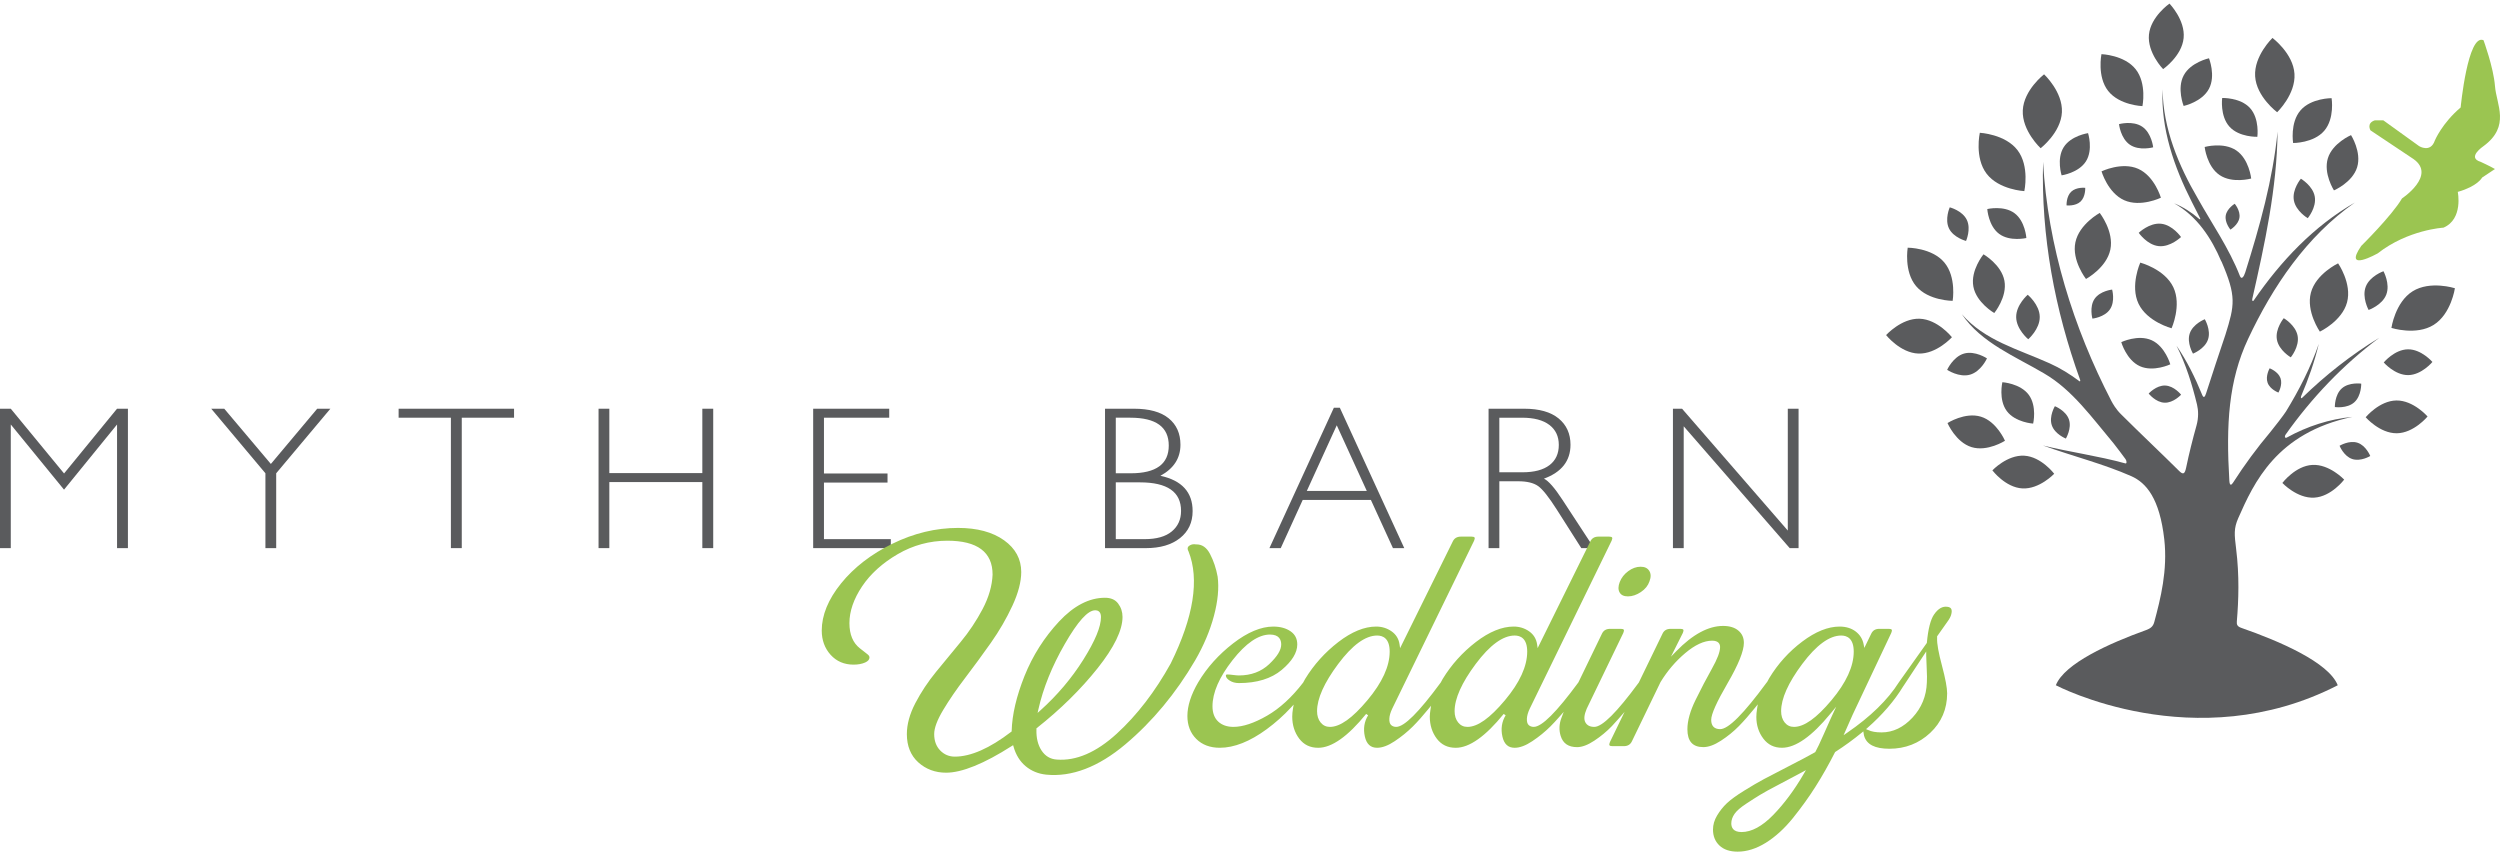
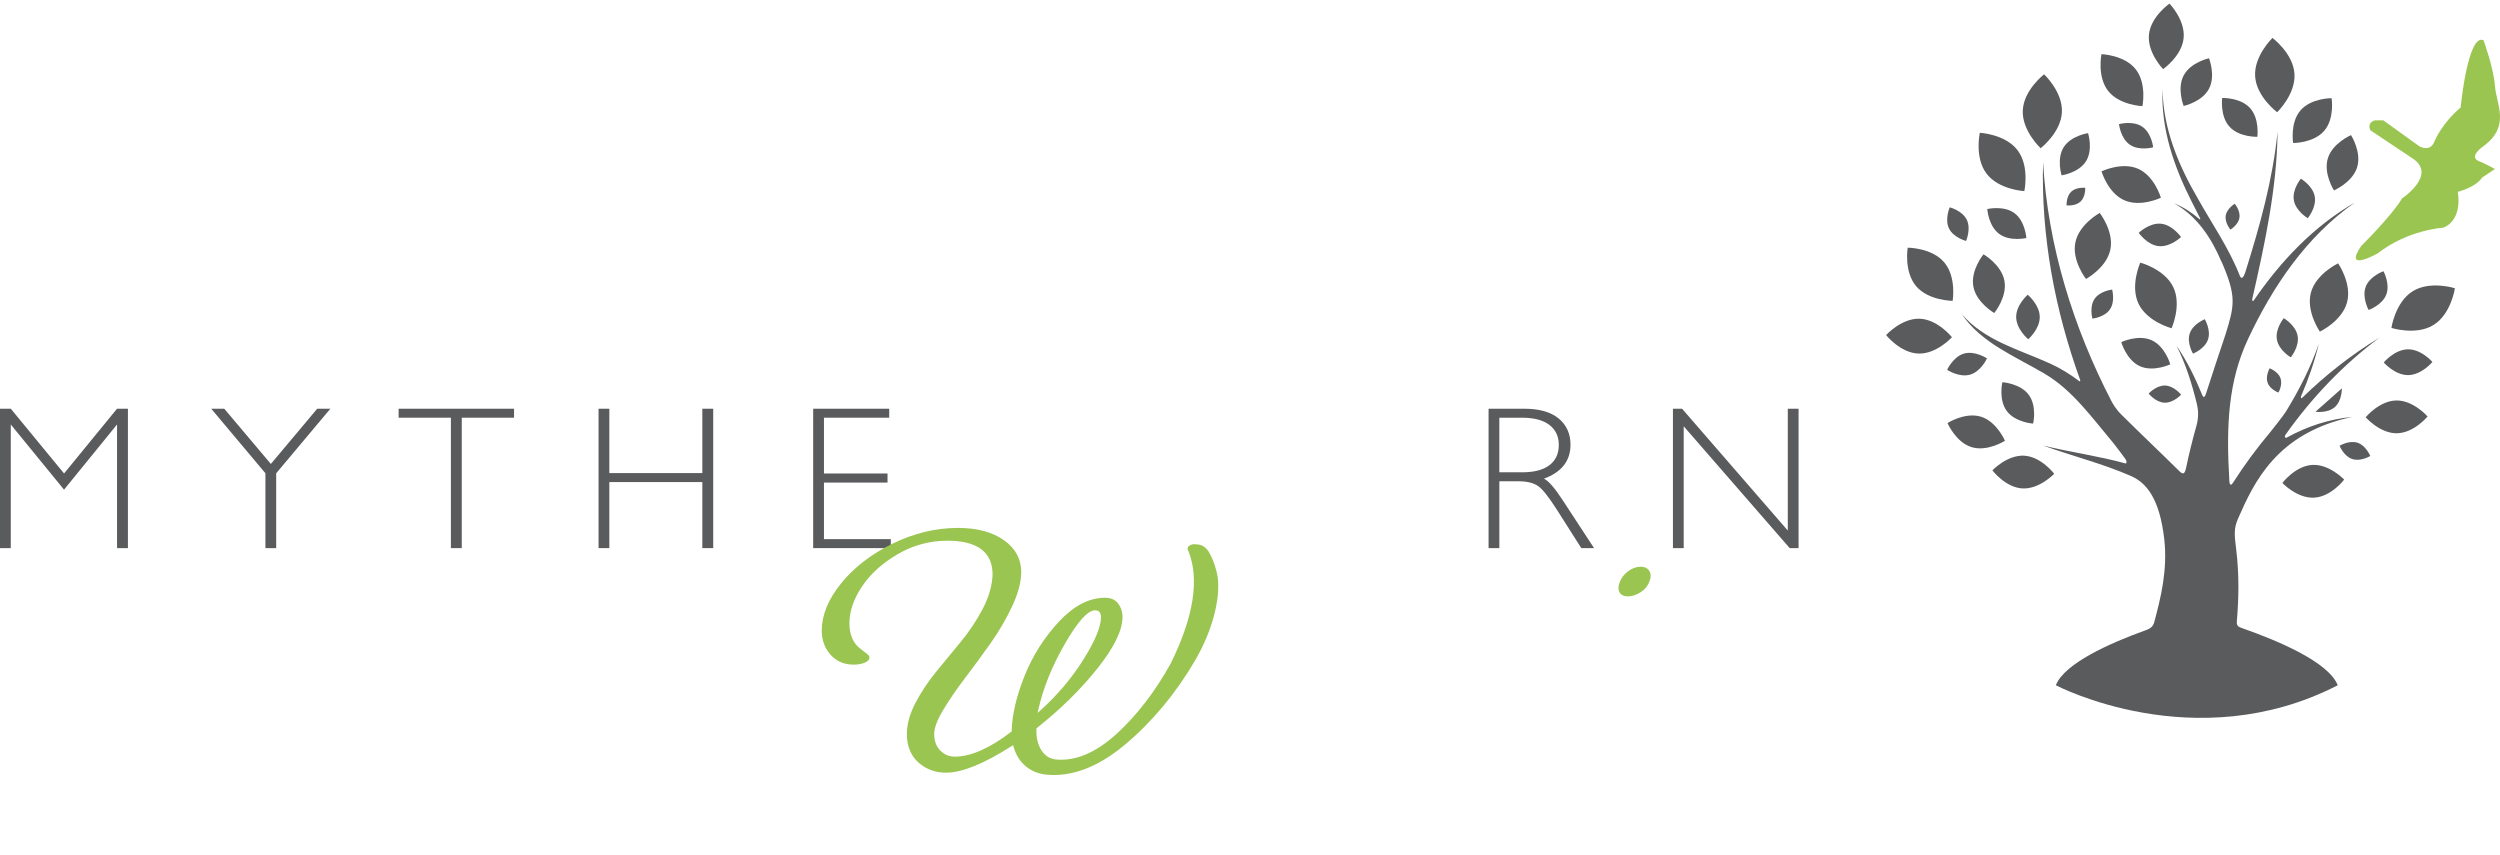
<svg xmlns="http://www.w3.org/2000/svg" version="1.1" id="Layer_1" x="0px" y="0px" width="266px" height="91px" viewBox="0 0 266 91" enable-background="new 0 0 266 91" xml:space="preserve">
  <g>
    <polygon fill="#5A5B5D" points="6.816,50.377 12.451,43.488 13.611,43.488 13.611,58.32 12.454,58.32 12.454,45.165 6.812,52.1    1.147,45.165 1.147,58.32 0,58.32 0,43.488 1.147,43.488  " />
    <polygon fill="#5A5B5D" points="35.151,43.488 29.387,50.357 29.387,58.32 28.241,58.32 28.241,50.357 22.475,43.488    23.861,43.488 28.82,49.365 33.751,43.488  " />
    <polygon fill="#5A5B5D" points="54.695,43.488 54.695,44.444 49.132,44.444 49.132,58.32 47.975,58.32 47.975,44.444    42.413,44.444 42.413,43.488  " />
    <polygon fill="#5A5B5D" points="75.886,43.488 75.886,58.32 74.728,58.32 74.728,51.292 64.833,51.292 64.833,58.32 63.686,58.32    63.686,43.488 64.833,43.488 64.833,50.337 74.728,50.337 74.728,43.488  " />
    <polygon fill="#5A5B5D" points="94.613,43.488 94.613,44.444 87.669,44.444 87.669,50.379 94.432,50.379 94.432,51.346    87.669,51.346 87.669,57.364 94.782,57.364 94.782,58.32 86.522,58.32 86.522,43.488  " />
    <g>
-       <path fill="#5A5B5D" d="M117.573,43.488h3.091c1.62,0,2.848,0.34,3.683,1.019c0.835,0.681,1.253,1.618,1.253,2.814    c0,1.43-0.712,2.53-2.133,3.302c2.286,0.495,3.428,1.748,3.428,3.759c0,1.203-0.447,2.16-1.342,2.872    c-0.896,0.711-2.109,1.067-3.637,1.067h-4.342V43.488z M118.72,44.443v5.914h1.592c2.697,0,4.045-0.983,4.045-2.951    c0-1.975-1.362-2.963-4.088-2.963H118.72z M118.72,51.323v6.042h3.068c1.267,0,2.23-0.272,2.887-0.818    c0.66-0.545,0.989-1.273,0.989-2.187c0-2.023-1.458-3.037-4.375-3.037H118.72z" />
-       <path fill="#5A5B5D" d="M142.557,43.382l6.856,14.938h-1.204l-2.346-5.128h-7.254l-2.337,5.128h-1.204l6.856-14.938H142.557z     M145.427,52.237l-3.196-6.986l-3.186,6.986H145.427z" />
      <path fill="#5A5B5D" d="M158.383,43.488h3.801c1.593,0,2.811,0.346,3.653,1.035c0.841,0.69,1.264,1.623,1.264,2.798    c0,1.713-0.942,2.916-2.826,3.609c0.49,0.234,1.146,0.988,1.977,2.262l3.355,5.128h-1.358l-2.584-4.065    c-0.863-1.358-1.535-2.207-2.017-2.543c-0.481-0.337-1.185-0.505-2.111-0.505h-2.007v7.113h-1.146V43.488z M159.529,44.444v5.807    h2.463c1.253,0,2.21-0.253,2.872-0.759s0.993-1.223,0.993-2.149c0-0.914-0.336-1.625-1.008-2.135    c-0.674-0.51-1.64-0.764-2.899-0.764H159.529z" />
      <polygon fill="#5A5B5D" points="191.368,43.488 191.368,58.32 190.424,58.32 179.147,45.357 179.147,58.32 178.001,58.32     178.001,43.488 178.972,43.488 190.221,56.452 190.221,43.488   " />
      <path fill="#5A5B5D" d="M244.132,7.857c0.138,2.183-1.843,4.085-1.843,4.085s-2.205-1.639-2.343-3.821    c-0.138-2.182,1.844-4.084,1.844-4.084S243.994,5.675,244.132,7.857" />
      <path fill="#5A5B5D" d="M226.019,21.305c-1.744-0.773-2.417-3.072-2.417-3.072s2.157-1.046,3.902-0.271    c1.743,0.775,2.415,3.075,2.415,3.075S227.762,22.081,226.019,21.305" />
      <path fill="#5A5B5D" d="M232.338,4.047c-0.188,1.925-2.184,3.306-2.184,3.306s-1.694-1.738-1.506-3.664    c0.188-1.923,2.185-3.306,2.185-3.306S232.526,2.124,232.338,4.047" />
      <path fill="#5A5B5D" d="M219.574,15.668c-0.777,1.239-0.218,2.989-0.218,2.989s1.818-0.261,2.595-1.501    c0.777-1.24,0.218-2.99,0.218-2.99S220.35,14.427,219.574,15.668" />
      <path fill="#5A5B5D" d="M220.38,20.394c-0.548,0.517-0.498,1.46-0.498,1.46s0.939,0.108,1.488-0.407    c0.549-0.519,0.498-1.462,0.498-1.462S220.929,19.877,220.38,20.394" />
      <path fill="#5A5B5D" d="M219.388,11.936c-0.102,2.172-2.265,3.835-2.265,3.835s-2-1.857-1.898-4.028    c0.101-2.172,2.265-3.835,2.265-3.835S219.489,9.764,219.388,11.936" />
      <path fill="#5A5B5D" d="M258.943,34.568c-1.865,1.166-4.497,0.322-4.497,0.322s0.395-2.733,2.261-3.899    c1.865-1.165,4.494-0.323,4.494-0.323S260.809,33.402,258.943,34.568" />
      <path fill="#5A5B5D" d="M253.901,31.341c-0.437,1.137-1.882,1.639-1.882,1.639s-0.737-1.34-0.302-2.478    c0.438-1.139,1.884-1.643,1.884-1.643S254.338,30.202,253.901,31.341" />
      <path fill="#5A5B5D" d="M224.5,32.913c-0.579,0.854-1.867,0.988-1.867,0.988s-0.349-1.246,0.23-2.101    c0.58-0.853,1.868-0.988,1.868-0.988S225.08,32.061,224.5,32.913" />
      <path fill="#5A5B5D" d="M242.643,40.23c0.258,0.714-0.218,1.54-0.218,1.54s-0.893-0.33-1.151-1.044    c-0.258-0.713,0.216-1.539,0.216-1.539S242.383,39.519,242.643,40.23" />
      <path fill="#5A5B5D" d="M250.85,47.11c0.902,0.3,1.346,1.408,1.346,1.408s-1.019,0.622-1.92,0.321    c-0.901-0.3-1.346-1.408-1.346-1.408S249.949,46.81,250.85,47.11" />
      <path fill="#5A5B5D" d="M244.468,35.739c0.206,1.151-0.729,2.281-0.729,2.281s-1.271-0.735-1.477-1.885s0.73-2.28,0.73-2.28    S244.261,34.59,244.468,35.739" />
      <path fill="#5A5B5D" d="M256.205,37.168c-1.431,0.015-2.575,1.399-2.575,1.399s1.174,1.358,2.605,1.344    c1.43-0.017,2.574-1.4,2.574-1.4S257.635,37.151,256.205,37.168" />
      <path fill="#5A5B5D" d="M249.727,32.167c-0.537,2.006-2.894,3.119-2.894,3.119s-1.489-2.141-0.953-4.146    c0.534-2.006,2.894-3.12,2.894-3.12S250.264,30.16,249.727,32.167" />
      <path fill="#5A5B5D" d="M255.022,46.099c-1.819,0.021-3.314-1.704-3.314-1.704s1.453-1.762,3.271-1.785    c1.819-0.021,3.314,1.706,3.314,1.706S256.842,46.078,255.022,46.099" />
      <path fill="#5A5B5D" d="M215.182,51.968c-1.817-0.1-3.193-1.922-3.193-1.922s1.568-1.66,3.385-1.561    c1.815,0.102,3.193,1.923,3.193,1.923S216.998,52.069,215.182,51.968" />
      <path fill="#5A5B5D" d="M246.227,52.95c-1.816,0.1-3.384-1.562-3.384-1.562s1.377-1.822,3.193-1.921    c1.816-0.098,3.385,1.564,3.385,1.564S248.043,52.853,246.227,52.95" />
      <path fill="#5A5B5D" d="M206.868,27.916c1.32,1.563,0.894,4.094,0.894,4.094s-2.567-0.002-3.888-1.563    c-1.319-1.561-0.894-4.093-0.894-4.093S205.548,26.354,206.868,27.916" />
      <path fill="#5A5B5D" d="M208.972,37.62c1.17-0.336,2.441,0.512,2.441,0.512s-0.626,1.395-1.797,1.731s-2.44-0.513-2.44-0.513    S207.802,37.955,208.972,37.62" />
      <path fill="#5A5B5D" d="M210.771,44.336c1.688,0.52,2.558,2.562,2.558,2.562s-1.869,1.197-3.557,0.676    c-1.687-0.521-2.558-2.561-2.558-2.561S209.083,43.815,210.771,44.336" />
      <path fill="#5A5B5D" d="M204.244,33.912c1.935,0.063,3.441,1.969,3.441,1.969s-1.629,1.803-3.562,1.738    c-1.935-0.063-3.443-1.966-3.443-1.966S202.311,33.85,204.244,33.912" />
      <path fill="#5A5B5D" d="M215.856,42.004c0.903,1.216,0.471,3.067,0.471,3.067s-1.9-0.119-2.803-1.334    c-0.905-1.218-0.472-3.07-0.472-3.07S214.952,40.788,215.856,42.004" />
      <path fill="#5A5B5D" d="M213.272,29.879c0.316,1.725-1.082,3.427-1.082,3.427s-1.91-1.095-2.226-2.821    c-0.318-1.726,1.08-3.427,1.08-3.427S212.954,28.153,213.272,29.879" />
      <path fill="#5A5B5D" d="M250.798,17.799c-0.502,1.622-2.465,2.458-2.465,2.458s-1.149-1.796-0.647-3.42    c0.502-1.623,2.464-2.46,2.464-2.46S251.299,16.175,250.798,17.799" />
      <path fill="#5A5B5D" d="M224.542,26.556c-0.403,1.941-2.592,3.127-2.592,3.127s-1.534-1.961-1.129-3.899    c0.403-1.943,2.59-3.129,2.59-3.129S224.946,24.615,224.542,26.556" />
      <path fill="#5A5B5D" d="M227.239,7.371c1.204,1.526,0.717,3.92,0.717,3.92s-2.438-0.083-3.644-1.611    c-1.204-1.526-0.717-3.918-0.717-3.918S226.035,5.845,227.239,7.371" />
      <path fill="#5A5B5D" d="M246.292,20.921c0.202,1.16-0.748,2.295-0.748,2.295s-1.275-0.748-1.478-1.909    c-0.201-1.159,0.747-2.293,0.747-2.293S246.091,19.761,246.292,20.921" />
      <path fill="#5A5B5D" d="M214.341,22.682c1.149,0.852,1.264,2.643,1.264,2.643s-1.746,0.411-2.895-0.44    c-1.148-0.851-1.264-2.643-1.264-2.643S213.193,21.831,214.341,22.682" />
      <path fill="#5A5B5D" d="M209.268,23.39c0.479,0.986-0.081,2.247-0.081,2.247s-1.333-0.343-1.813-1.329    c-0.48-0.988,0.079-2.248,0.079-2.248S208.79,22.401,209.268,23.39" />
-       <path fill="#5A5B5D" d="M249.173,41.323c0.775-0.688,2.063-0.502,2.063-0.502s0.029,1.301-0.746,1.989    c-0.775,0.688-2.063,0.5-2.063,0.5S248.398,42.01,249.173,41.323" />
+       <path fill="#5A5B5D" d="M249.173,41.323s0.029,1.301-0.746,1.989    c-0.775,0.688-2.063,0.5-2.063,0.5S248.398,42.01,249.173,41.323" />
      <path fill="#5A5B5D" d="M227.933,13.479c1.004,0.681,1.165,2.194,1.165,2.194s-1.467,0.41-2.472-0.27    c-1.003-0.682-1.164-2.195-1.164-2.195S226.928,12.799,227.933,13.479" />
      <path fill="#5A5B5D" d="M235.032,9.451c-0.744,1.403-2.693,1.823-2.693,1.823s-0.739-1.851,0.007-3.253    c0.744-1.401,2.691-1.821,2.691-1.821S235.776,8.052,235.032,9.451" />
      <path fill="#5A5B5D" d="M238.274,23.177c-0.127,0.759-0.956,1.253-0.956,1.253s-0.626-0.736-0.5-1.497    c0.127-0.759,0.957-1.252,0.957-1.252S238.401,22.418,238.274,23.177" />
      <path fill="#5A5B5D" d="M217.029,33.713c0.018,1.308-1.226,2.383-1.226,2.383s-1.267-1.047-1.282-2.354s1.226-2.381,1.226-2.381    S217.014,32.405,217.029,33.713" />
-       <path fill="#5A5B5D" d="M220.136,44.633c0.321,0.949-0.328,2.031-0.328,2.031s-1.174-0.463-1.495-1.414    c-0.323-0.951,0.326-2.031,0.326-2.031S219.813,43.682,220.136,44.633" />
      <path fill="#5A5B5D" d="M214.665,15.98c1.308,1.713,0.723,4.355,0.723,4.355s-2.705-0.137-4.012-1.85    c-1.309-1.716-0.723-4.357-0.723-4.357S213.357,14.266,214.665,15.98" />
      <path fill="#5A5B5D" d="M231.239,30.555c0.918,1.929-0.183,4.373-0.183,4.373s-2.597-0.685-3.516-2.612    c-0.919-1.93,0.185-4.373,0.185-4.373S230.319,28.626,231.239,30.555" />
      <path fill="#5A5B5D" d="M227.687,38.965c1.44,0.65,3.233-0.201,3.233-0.201s-0.542-1.911-1.983-2.562    c-1.442-0.652-3.234,0.202-3.234,0.202S226.246,38.313,227.687,38.965" />
      <path fill="#5A5B5D" d="M230.311,42.847c0.953,0.033,1.756-0.853,1.756-0.853s-0.741-0.94-1.693-0.973    c-0.952-0.034-1.756,0.854-1.756,0.854S229.356,42.815,230.311,42.847" />
      <path fill="#5A5B5D" d="M237.218,13.481c1.032,1.141,2.964,1.075,2.964,1.075s0.256-1.914-0.777-3.056    c-1.033-1.141-2.965-1.074-2.965-1.074S236.185,12.341,237.218,13.481" />
      <path fill="#5A5B5D" d="M229.693,26.188c1.243,0.123,2.368-0.969,2.368-0.969s-0.89-1.292-2.132-1.415    c-1.243-0.122-2.368,0.968-2.368,0.968S228.451,26.065,229.693,26.188" />
      <path fill="#5A5B5D" d="M247.299,13.915c-1.131,1.318-3.311,1.302-3.311,1.302s-0.349-2.152,0.783-3.471    c1.131-1.317,3.311-1.301,3.311-1.301S248.43,12.597,247.299,13.915" />
-       <path fill="#5A5B5D" d="M236.165,18.627c1.367,0.928,3.363,0.368,3.363,0.368s-0.22-2.063-1.587-2.989s-3.365-0.367-3.365-0.367    S234.798,17.701,236.165,18.627" />
      <path fill="#5A5B5D" d="M232.993,35.465c-0.347,1.011,0.34,2.162,0.34,2.162s1.252-0.486,1.597-1.498    c0.348-1.011-0.34-2.163-0.34-2.163S233.34,34.453,232.993,35.465" />
      <path fill="#5A5B5D" d="M248.736,72.912c-0.969-2.45-6.237-4.704-10.258-6.105c-0.447-0.154-0.504-0.365-0.479-0.684    c0.19-2.272,0.278-4.87-0.075-7.715c-0.188-1.521-0.264-2.17,0.232-3.293c1.645-3.716,4.045-9.059,12.139-10.759    c-2.435,0.23-4.804,0.998-6.979,2.2c-0.194,0.107-0.274-0.106-0.12-0.325c2.758-3.89,6.093-7.411,9.961-10.294    c-2.972,1.807-5.718,3.964-8.216,6.397c-0.104,0.103-0.166-0.03-0.095-0.198c0.771-1.802,1.42-3.646,1.873-5.545    c-0.875,2.533-2.104,4.923-3.489,7.189c-0.196,0.323-1.309,1.764-1.652,2.174c-1.435,1.702-2.764,3.506-3.978,5.397    c-0.154,0.239-0.359,0.424-0.398-0.215c-0.359-5.967-0.093-10.627,1.999-15.082c2.611-5.56,6.191-10.89,11.355-14.503    c-4.373,2.519-7.877,6.219-10.753,10.408c-0.098,0.144-0.205,0.042-0.16-0.154c1.331-5.864,2.626-11.778,2.692-17.804    c-0.507,5.126-1.899,10.072-3.438,14.975c-0.154,0.49-0.402,0.815-0.57,0.389c-1.16-2.965-2.977-5.558-4.468-8.228    c-2.067-3.539-3.7-7.44-3.76-11.625c-0.196,4.173,1.231,8.275,3.111,11.971c0.287,0.585,0.584,1.165,0.886,1.744    c0.052,0.102-0.018,0.145-0.104,0.068c-0.799-0.692-1.688-1.267-2.667-1.665c2.437,1.356,3.981,3.719,5.021,6.18l0.014-0.006    c1.614,3.731,1.413,4.644,0.423,7.816c-0.683,2.056-1.391,4.131-2.057,6.238c-0.121,0.386-0.258,0.536-0.413,0.16    c-0.747-1.828-1.611-3.599-2.73-5.23c1,1.986,1.656,4.098,2.177,6.247c0.148,0.61,0.182,1.403-0.052,2.239    c-0.412,1.475-0.789,2.969-1.103,4.482c-0.14,0.67-0.307,0.792-0.754,0.346c-1.795-1.788-4.161-4.018-6.171-6.022    c-0.553-0.543-0.902-1.168-1.034-1.423c-4.023-7.769-6.767-16.489-7.263-25.431c-0.222,7.856,1.237,15.703,3.947,23.202    c0.032,0.09-0.014,0.185-0.068,0.143c-0.983-0.737-2.032-1.398-3.188-1.915c-3.35-1.507-6.896-2.41-9.337-5.225    c2.077,3.072,5.769,4.531,8.757,6.303c3.008,1.747,5.105,4.722,7.401,7.451c0.429,0.549,0.852,1.107,1.265,1.673    c0.14,0.189,0.133,0.491-0.008,0.452c-2.925-0.807-5.952-1.209-8.781-1.909c3.091,1.113,6.418,1.95,9.386,3.257    c1.614,0.711,3.03,2.384,3.521,6.724c0.372,3.293-0.396,6.322-1.063,8.805c-0.126,0.468-0.391,0.679-0.872,0.854    c-3.917,1.41-8.684,3.552-9.602,5.87C218.74,72.912,233.559,80.719,248.736,72.912" />
      <path fill-rule="evenodd" clip-rule="evenodd" fill="#9BC551" d="M264.247,4.281c0,0,1.065,2.893,1.218,4.871    c0.151,1.979,1.675,4.263-1.218,6.396c0,0-1.827,1.214-0.305,1.672c0,0,0.994,0.455,1.522,0.763l-1.368,0.911    c0,0-0.46,0.917-2.59,1.522c0,0,0.609,2.893-1.521,3.807c0,0-3.767,0.206-7.004,2.741c0,0-3.726,2.096-1.746-0.797    c0,0,3.27-3.226,4.338-5.054c0,0,3.704-2.457,1.216-4.196l-4.568-3.047c0,0-0.459-0.76,0.455-1.065h0.913l3.808,2.743    c0,0,1.215,0.76,1.675-0.609c0,0,0.762-1.828,2.741-3.504C261.813,11.436,262.571,3.52,264.247,4.281" />
      <path fill="#9BC551" d="M107.796,79.287l0.047,0.165c0.244,0.865,0.676,1.562,1.284,2.07c0.609,0.509,1.345,0.813,2.187,0.9    c2.72,0.272,5.563-0.815,8.424-3.224c2.879-2.423,5.377-5.43,7.426-8.936c0.907-1.565,1.581-3.158,2-4.734    c0.419-1.573,0.551-2.977,0.393-4.17c-0.157-0.873-0.431-1.689-0.812-2.419c-0.358-0.683-0.831-1.016-1.445-1.016h-0.056    c-0.249-0.041-0.451-0.009-0.646,0.104c-0.228,0.131-0.239,0.275-0.229,0.373c0,0.083,0.029,0.166,0.085,0.256    c1.189,2.979,0.55,6.988-1.887,11.933c-1.655,2.988-3.586,5.501-5.744,7.476c-2.175,1.989-4.324,2.92-6.397,2.752    c-0.679-0.047-1.221-0.374-1.61-0.969c-0.38-0.582-0.562-1.319-0.539-2.191v-0.163l0.049-0.036    c2.507-1.982,4.677-4.118,6.452-6.35c1.763-2.216,2.658-4.055,2.658-5.462c0-0.543-0.159-1.025-0.474-1.438    c-0.31-0.406-0.766-0.605-1.396-0.605c-1.676,0-3.318,0.851-4.881,2.526c-1.574,1.686-2.811,3.636-3.676,5.794    c-0.861,2.156-1.321,4.122-1.367,5.845l-0.002,0.061l-0.048,0.036c-2.285,1.754-4.303,2.642-6,2.642    c-0.608,0-1.131-0.221-1.555-0.658c-0.424-0.436-0.64-1.021-0.64-1.74c0-0.648,0.316-1.493,0.965-2.579    c0.633-1.057,1.418-2.202,2.333-3.402c0.904-1.186,1.823-2.441,2.734-3.731c0.896-1.271,1.668-2.602,2.295-3.957    c0.622-1.343,0.935-2.547,0.935-3.578c0-1.373-0.613-2.508-1.823-3.373c-1.222-0.875-2.87-1.318-4.9-1.318    c-2.357,0-4.701,0.563-6.967,1.673c-2.267,1.112-4.112,2.536-5.482,4.235c-1.363,1.688-2.054,3.376-2.054,5.014    c0,1.02,0.319,1.889,0.947,2.583c0.626,0.691,1.445,1.042,2.436,1.042c0.485,0,0.901-0.077,1.239-0.229    c0.307-0.14,0.457-0.315,0.457-0.538c0-0.118-0.074-0.231-0.224-0.345l-0.794-0.622c-0.74-0.574-1.116-1.477-1.116-2.683    c0-1.258,0.454-2.573,1.347-3.91c0.89-1.329,2.167-2.482,3.794-3.43c1.632-0.949,3.408-1.429,5.281-1.429    c3.192,0,4.811,1.212,4.811,3.604c-0.047,1.19-0.406,2.426-1.065,3.675c-0.658,1.245-1.439,2.417-2.321,3.481    c-0.883,1.066-1.762,2.135-2.633,3.201c-0.863,1.055-1.605,2.178-2.207,3.335c-0.596,1.146-0.896,2.25-0.896,3.28    c0,1.264,0.408,2.274,1.213,3.004c0.809,0.731,1.805,1.103,2.961,1.103c1.689,0,4.041-0.954,6.989-2.837L107.796,79.287z     M110.399,75.854l0.088-0.39c0.506-2.252,1.449-4.587,2.803-6.938h0c1.392-2.418,2.453-3.593,3.243-3.593    c0.228,0,0.61,0.093,0.61,0.714c0,1.043-0.615,2.528-1.878,4.543c-1.243,1.977-2.78,3.794-4.568,5.396L110.399,75.854z" />
      <path fill="#9BC551" d="M174.557,60.3c-0.452,0-0.896,0.16-1.318,0.475c-0.427,0.316-0.73,0.708-0.903,1.164    c-0.169,0.443-0.173,0.812-0.009,1.097c0.161,0.281,0.451,0.419,0.888,0.419c0.454,0,0.917-0.155,1.374-0.461    c0.455-0.304,0.763-0.688,0.915-1.139c0.172-0.453,0.164-0.816-0.022-1.115C175.297,60.443,174.995,60.3,174.557,60.3" />
-       <path fill="#9BC551" d="M195.374,75.188l-0.627,1.356c-0.025,0.05-0.331,0.743-0.67,1.512c-0.425,0.963-0.733,1.616-0.919,1.941    l-0.018,0.029l-0.031,0.019c-0.7,0.396-1.63,0.89-2.759,1.465c-1.22,0.623-2.062,1.062-2.646,1.376    c-0.612,0.327-1.313,0.737-2.146,1.253c-0.803,0.498-1.416,0.944-1.821,1.326c-0.401,0.38-0.753,0.822-1.046,1.315    c-0.285,0.482-0.429,0.98-0.429,1.484c0,0.694,0.229,1.267,0.684,1.696c0.455,0.435,1.108,0.655,1.942,0.655    c0.979,0,1.987-0.319,2.996-0.945c1.016-0.632,1.984-1.516,2.877-2.622c0.904-1.122,1.718-2.253,2.418-3.364    c0.705-1.11,1.397-2.334,2.061-3.637l0.017-0.031l0.029-0.019c0.979-0.631,1.921-1.316,2.801-2.039l0.17-0.142l0.037,0.218    c0.005,0.029,0.009,0.057,0.012,0.084c0.007,0.049,0.014,0.098,0.03,0.161c0.263,0.933,1.146,1.388,2.7,1.388    c1.679,0,3.14-0.568,4.337-1.688c1.195-1.118,1.803-2.534,1.803-4.21c0-0.584-0.185-1.568-0.547-2.929    c-0.374-1.402-0.545-2.36-0.521-2.929v-0.209l0.024-0.033c0.932-1.303,1.045-1.478,1.059-1.501    c0.205-0.274,0.338-0.518,0.404-0.733c0.091-0.306,0.091-0.534,0-0.675c-0.069-0.104-0.191-0.168-0.378-0.195h-0.002    c-0.522-0.082-0.992,0.181-1.426,0.808c-0.375,0.531-0.633,1.54-0.77,3.002l-0.003,0.035l-0.021,0.027l-2.951,4.154    c-1.183,1.873-3.036,3.681-5.517,5.379l-0.37,0.255l0.973-2.2l4.099-8.68c0.07-0.16,0.088-0.284,0.049-0.347    c-0.039-0.059-0.148-0.091-0.312-0.091h-0.999c-0.432,0-0.718,0.179-0.881,0.544l-0.721,1.487l-0.073-0.379    c-0.107-0.563-0.393-1.021-0.846-1.369c-0.458-0.347-1.034-0.524-1.714-0.524c-1.228,0-2.563,0.537-3.967,1.594    c-1.414,1.062-2.597,2.369-3.514,3.888c-0.05,0.081-0.09,0.158-0.13,0.237c-0.03,0.056-0.061,0.113-0.093,0.171l-0.012,0.021    l-0.035,0.032c-2.457,3.345-4.077,4.971-4.956,4.971c-0.624,0-0.953-0.342-0.953-0.987c0-0.604,0.573-1.884,1.755-3.92    c1.143-1.968,1.722-3.405,1.722-4.273c0-0.541-0.188-0.966-0.576-1.298c-0.387-0.333-0.938-0.504-1.637-0.504    c-1.563,0-3.235,0.902-4.971,2.681l-0.573,0.589l1.263-2.524c0.07-0.157,0.088-0.281,0.048-0.344    c-0.038-0.059-0.148-0.091-0.311-0.091h-1.033c-0.433,0-0.72,0.179-0.881,0.543l-2.505,5.166    c-2.343,3.185-3.889,4.723-4.741,4.723c-0.463,0-0.784-0.168-0.956-0.5c-0.169-0.325-0.119-0.794,0.151-1.433l3.893-8.063    c0.07-0.158,0.088-0.282,0.048-0.345c-0.039-0.059-0.15-0.091-0.313-0.091h-1.136c-0.43,0-0.72,0.179-0.883,0.544l-2.491,5.148    c-2.346,3.191-3.899,4.739-4.753,4.739c-0.214,0-0.393-0.063-0.532-0.187c-0.146-0.132-0.211-0.356-0.197-0.687    c0.011-0.304,0.113-0.661,0.303-1.065l8.711-17.869c0.071-0.158,0.09-0.282,0.049-0.344c-0.038-0.059-0.147-0.092-0.313-0.092    h-1.135c-0.432,0-0.72,0.179-0.882,0.545l-5.59,11.32l-0.058-0.406c-0.088-0.581-0.371-1.045-0.844-1.378    c-0.481-0.339-1.035-0.511-1.648-0.511c-1.248,0-2.602,0.554-4.019,1.644c-1.426,1.098-2.613,2.419-3.531,3.925    c-0.048,0.079-0.086,0.153-0.126,0.229c-0.028,0.053-0.055,0.105-0.087,0.159c-2.338,3.179-3.884,4.717-4.736,4.717    c-0.213,0-0.392-0.063-0.531-0.187c-0.146-0.132-0.212-0.356-0.198-0.687c0.012-0.304,0.114-0.661,0.305-1.065l8.711-17.869    c0.07-0.158,0.088-0.282,0.048-0.344c-0.038-0.059-0.149-0.092-0.313-0.092h-1.136c-0.431,0-0.719,0.179-0.881,0.545l-5.59,11.32    l-0.059-0.406c-0.086-0.581-0.37-1.045-0.844-1.378c-0.479-0.339-1.035-0.511-1.646-0.511c-1.25,0-2.603,0.554-4.02,1.644    c-1.426,1.098-2.613,2.419-3.532,3.925c-0.045,0.076-0.085,0.15-0.123,0.223c-0.027,0.053-0.055,0.107-0.086,0.162    c-1.206,1.571-2.499,2.756-3.85,3.532c-1.367,0.788-2.57,1.188-3.574,1.188c-0.672,0-1.218-0.191-1.621-0.567    c-0.403-0.379-0.607-0.925-0.607-1.625c0-1.447,0.716-3.096,2.127-4.899c1.419-1.814,2.763-2.734,3.991-2.734    c0.987,0,1.194,0.575,1.194,1.057c0,0.594-0.418,1.276-1.278,2.091c-0.848,0.8-1.932,1.204-3.221,1.204    c-0.141,0-0.343-0.016-0.619-0.052c-0.257-0.034-0.454-0.052-0.586-0.052c-0.182,0-0.182,0.066-0.182,0.114    c0,0.184,0.131,0.36,0.39,0.528c0.277,0.182,0.613,0.274,0.998,0.274c1.91,0,3.44-0.471,4.549-1.4    c1.1-0.923,1.658-1.833,1.658-2.708c0-0.604-0.229-1.06-0.703-1.393c-0.481-0.339-1.106-0.511-1.855-0.511    c-1.294,0-2.728,0.6-4.26,1.781c-1.542,1.191-2.794,2.586-3.721,4.146c-0.764,1.305-1.152,2.511-1.152,3.586    c0,0.991,0.317,1.813,0.943,2.439c0.626,0.627,1.471,0.943,2.508,0.943c1.526,0,3.203-0.665,4.986-1.974    c0.935-0.686,1.801-1.459,2.578-2.3l0.292-0.318l-0.072,0.426c-0.054,0.312-0.08,0.59-0.08,0.851c0,0.907,0.253,1.697,0.748,2.351    c0.497,0.648,1.157,0.965,2.018,0.965c1.443,0,3.159-1.213,5.098-3.604l0.209,0.147c-0.415,0.679-0.531,1.44-0.346,2.264    c0.182,0.802,0.608,1.192,1.304,1.192c0.545,0,1.176-0.235,1.874-0.702c0.715-0.476,1.363-1.004,1.928-1.567    c0.513-0.512,1.063-1.133,1.644-1.845l0.291-0.358l-0.066,0.458c-0.034,0.243-0.066,0.479-0.066,0.699    c0,0.907,0.253,1.697,0.749,2.351c0.496,0.648,1.156,0.965,2.017,0.965c1.444,0,3.159-1.213,5.098-3.604l0.208,0.147    c-0.414,0.679-0.53,1.44-0.344,2.264c0.181,0.802,0.607,1.192,1.304,1.192c0.544,0,1.176-0.235,1.874-0.702    c0.715-0.476,1.362-1.004,1.927-1.567c0.292-0.292,0.604-0.628,0.954-1.027l0.464-0.527l-0.248,0.656    c-0.241,0.643-0.268,1.28-0.078,1.898c0.249,0.808,0.822,1.2,1.754,1.2c0.524,0,1.137-0.23,1.822-0.684    c0.7-0.464,1.33-0.984,1.872-1.549c0.216-0.227,0.453-0.487,0.725-0.798l0.63-0.722l-1.56,3.213    c-0.069,0.159-0.087,0.282-0.047,0.345c0.038,0.059,0.149,0.091,0.313,0.091h1.203c0.432,0,0.72-0.179,0.883-0.544l3.03-6.27    c0.723-1.188,1.606-2.223,2.633-3.089c1.04-0.877,2-1.32,2.854-1.32c0.703,0,0.851,0.369,0.851,0.679    c0,0.508-0.286,1.266-0.877,2.316c-0.573,1.021-1.158,2.137-1.734,3.316c-0.575,1.169-0.866,2.216-0.866,3.112    c0,1.28,0.557,1.902,1.697,1.902c0.547,0,1.177-0.23,1.876-0.685c0.71-0.463,1.353-0.984,1.905-1.549    c0.536-0.546,1.11-1.198,1.707-1.94l0.302-0.374l-0.075,0.474c-0.051,0.329-0.077,0.611-0.077,0.862    c0,0.886,0.252,1.664,0.749,2.316c0.496,0.648,1.144,0.965,1.981,0.965c1.445,0,3.172-1.213,5.135-3.604L195.374,75.188z     M185.302,88.53c-0.903,0-1.092-0.5-1.092-0.92c0-0.346,0.117-0.689,0.35-1.021c0.229-0.324,0.628-0.673,1.223-1.065    c0.556-0.367,1.054-0.687,1.484-0.948c0.402-0.247,1.113-0.638,2.175-1.192c1.069-0.559,1.821-0.957,2.306-1.222l0.401-0.22    l-0.23,0.396c-0.987,1.701-2.078,3.169-3.237,4.362C187.502,87.915,186.365,88.53,185.302,88.53 M200.21,77.927    c-0.623,0-1.093-0.083-1.435-0.254c-0.013-0.002-0.027-0.006-0.044-0.014l-0.185-0.081l0.152-0.132    c1.586-1.39,2.867-2.878,3.807-4.426l0.023-0.028l2.421-3.676v0.426c0,0.273,0.018,0.74,0.053,1.39    c0.034,0.67,0.04,1.153,0.016,1.475c-0.046,1.448-0.561,2.708-1.531,3.749C202.515,77.398,201.412,77.927,200.21,77.927     M190.878,77.342c-0.405,0-0.74-0.16-0.995-0.479c-0.246-0.31-0.371-0.713-0.371-1.198c0-1.332,0.755-3.02,2.245-5.017    c1.5-2.01,2.896-3.028,4.147-3.028c0.608,0,1.333,0.295,1.333,1.711c0,1.562-0.798,3.304-2.371,5.177    C193.266,76.415,191.96,77.342,190.878,77.342 M156.136,77.342c-0.406,0-0.741-0.16-0.995-0.479    c-0.246-0.309-0.371-0.711-0.371-1.198c0-1.332,0.754-3.02,2.244-5.017c1.5-2.01,2.896-3.028,4.148-3.028    c0.608,0,1.333,0.295,1.333,1.711c0,1.562-0.799,3.304-2.372,5.177C158.523,76.415,157.217,77.342,156.136,77.342 M141.502,77.342    c-0.406,0-0.74-0.16-0.995-0.479c-0.247-0.309-0.372-0.711-0.372-1.198c0-1.332,0.756-3.02,2.245-5.017    c1.501-2.01,2.896-3.028,4.147-3.028c0.608,0,1.334,0.295,1.334,1.711c0,1.562-0.799,3.304-2.373,5.177    C143.889,76.415,142.583,77.342,141.502,77.342" />
    </g>
  </g>
</svg>